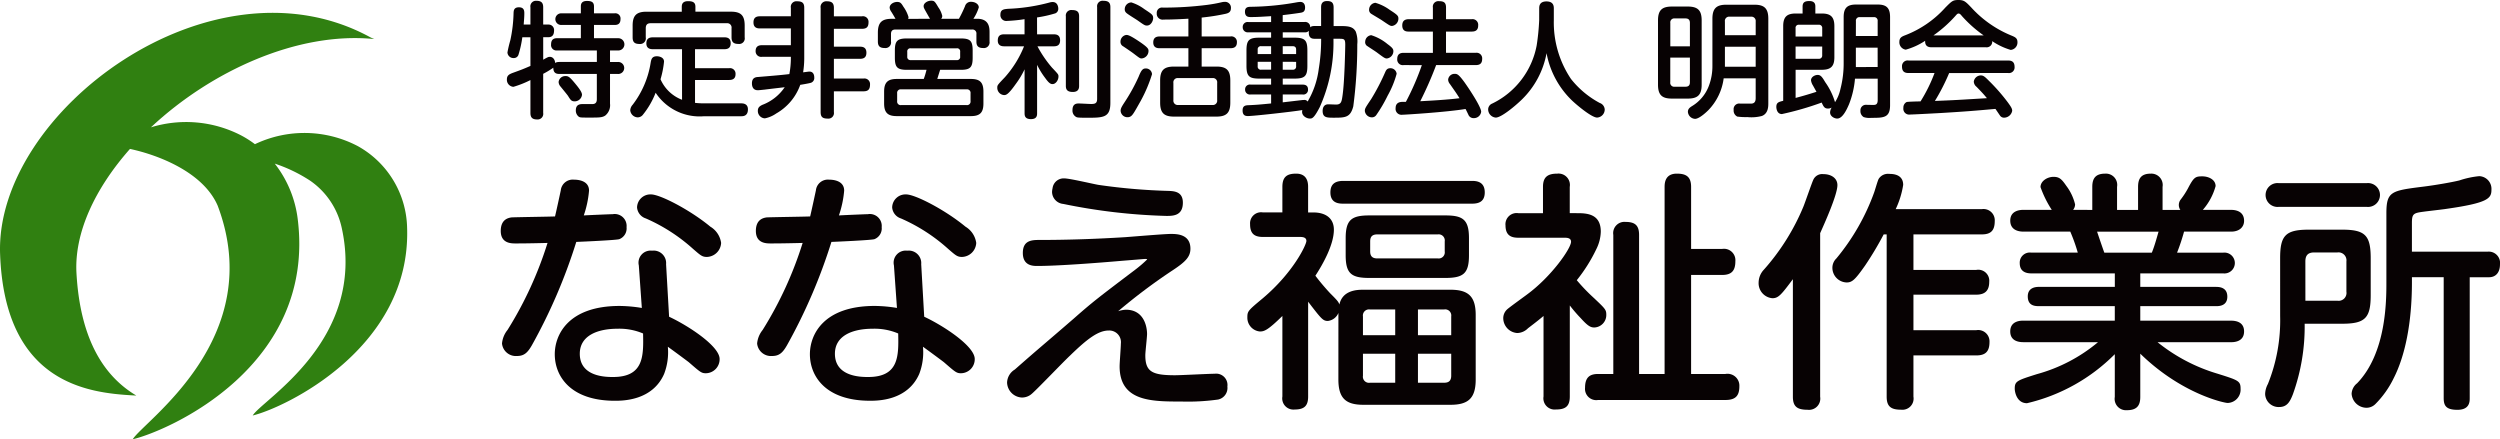
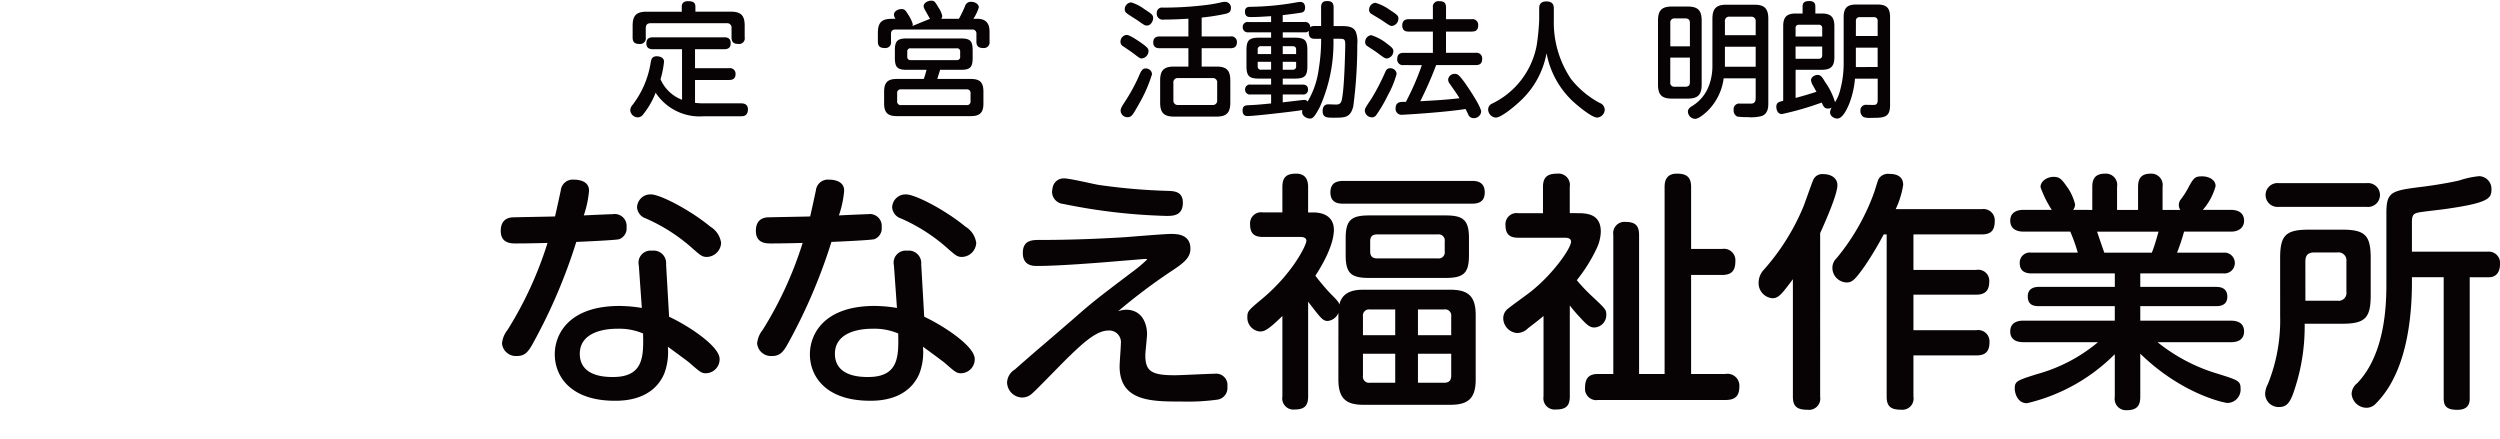
<svg xmlns="http://www.w3.org/2000/svg" width="313.054" height="54.999" viewBox="0 0 313.054 54.999">
  <g transform="translate(-40.963 -181.991)">
-     <path d="M91.942,210.245A11.985,11.985,0,0,0,85.738,200a14.387,14.387,0,0,0-12.852-.226,12.576,12.576,0,0,0-1.811-1.143,15,15,0,0,0-11.212-.967c7.509-7.03,18.35-12.022,27.965-11.055-.175-.078-.342-.14-.513-.232-19.877-10.842-46.981,9.354-46.341,27.142.582,16.169,10.947,17.4,16.686,17.713l.372.019c-3.774-2.244-7.005-6.626-7.493-15.325-.288-5.119,2.377-10.67,6.7-15.559,3.644.782,9.172,2.944,10.976,7.092,6.308,16.652-9.283,27-10.629,29.266,4.464-1.062,23.005-9.146,20.649-27.649a14.043,14.043,0,0,0-2.866-6.868,18.941,18.941,0,0,1,4.434,2.138,9.653,9.653,0,0,1,3.961,5.95c3.077,14.084-9.974,21.462-11.156,23.452C76.581,232.8,92.448,225.314,91.942,210.245Z" transform="translate(0 0.272)" fill="#308011" />
    <g transform="translate(103.668 203.735)">
      <path d="M96.932,221.369c-.534.94-.972,1.378-1.88,1.378a1.743,1.743,0,0,1-1.879-1.566,3.144,3.144,0,0,1,.689-1.691,46.813,46.813,0,0,0,5.011-10.9c-2.506.063-3.414.063-4.009.063-.532,0-1.848,0-1.848-1.566,0-1.472.971-1.629,1.315-1.691.219-.031,4.855-.094,5.481-.125.126-.5.628-2.819.72-3.257a1.506,1.506,0,0,1,1.66-1.347c.314,0,1.879.031,1.879,1.378a12.8,12.8,0,0,1-.658,3.1c.47-.031,3.414-.157,3.633-.157a1.491,1.491,0,0,1,1.724,1.629,1.442,1.442,0,0,1-.908,1.5c-.377.126-4.574.313-5.388.345A68.256,68.256,0,0,1,96.932,221.369Zm13.373-9.961a1.513,1.513,0,0,1,1.661-1.848,1.563,1.563,0,0,1,1.753,1.693l.377,6.577c2.473,1.159,6.327,3.7,6.327,5.293a1.751,1.751,0,0,1-1.723,1.785c-.564,0-.72-.157-2.131-1.378-.03-.031-1.754-1.315-2.63-1.942a7.543,7.543,0,0,1-.47,3.414c-1.473,3.351-5.2,3.351-6.171,3.351-5.543,0-7.517-3.069-7.517-5.826,0-2.474,1.724-6.046,8.112-6.046a17.758,17.758,0,0,1,2.789.251Zm-2.662,7.925c-2.536,0-4.729.877-4.729,3.132,0,2.913,3.32,2.913,4.166,2.913,3.854,0,3.821-2.631,3.758-5.45A7.587,7.587,0,0,0,107.643,219.333Zm11.621-12.78a2.826,2.826,0,0,1,1.347,2.036,1.842,1.842,0,0,1-1.786,1.754c-.6,0-.813-.219-1.721-1a21.952,21.952,0,0,0-5.92-3.821,1.58,1.58,0,0,1-1.1-1.378,1.667,1.667,0,0,1,1.755-1.629C112.969,202.513,116.726,204.455,119.264,206.553Z" transform="translate(-93.016 -199.913)" fill="#070203" />
      <path d="M123.451,221.369c-.532.94-.972,1.378-1.879,1.378a1.743,1.743,0,0,1-1.88-1.566,3.154,3.154,0,0,1,.689-1.691,46.814,46.814,0,0,0,5.011-10.9c-2.506.063-3.413.063-4.009.063-.531,0-1.848,0-1.848-1.566,0-1.472.972-1.629,1.317-1.691.219-.031,4.854-.094,5.481-.125.125-.5.626-2.819.719-3.257a1.507,1.507,0,0,1,1.66-1.347c.314,0,1.88.031,1.88,1.378a12.864,12.864,0,0,1-.658,3.1c.47-.031,3.414-.157,3.633-.157a1.49,1.49,0,0,1,1.723,1.629,1.442,1.442,0,0,1-.908,1.5c-.376.126-4.573.313-5.387.345A68.211,68.211,0,0,1,123.451,221.369Zm13.374-9.961a1.513,1.513,0,0,1,1.661-1.848,1.564,1.564,0,0,1,1.753,1.693l.376,6.577c2.474,1.159,6.327,3.7,6.327,5.293a1.75,1.75,0,0,1-1.723,1.785c-.563,0-.719-.157-2.13-1.378-.03-.031-1.754-1.315-2.631-1.942A7.526,7.526,0,0,1,139.99,225c-1.473,3.351-5.2,3.351-6.171,3.351-5.544,0-7.518-3.069-7.518-5.826,0-2.474,1.724-6.046,8.113-6.046a17.74,17.74,0,0,1,2.788.251Zm-2.662,7.925c-2.537,0-4.729.877-4.729,3.132,0,2.913,3.32,2.913,4.166,2.913,3.852,0,3.821-2.631,3.758-5.45A7.591,7.591,0,0,0,134.163,219.333Zm11.62-12.78a2.826,2.826,0,0,1,1.347,2.036,1.841,1.841,0,0,1-1.785,1.754c-.6,0-.814-.219-1.723-1a21.933,21.933,0,0,0-5.92-3.821,1.579,1.579,0,0,1-1.1-1.378,1.667,1.667,0,0,1,1.754-1.629C139.489,202.513,143.246,204.455,145.783,206.553Z" transform="translate(-87.589 -199.913)" fill="#070203" />
      <path d="M160.517,216.978c2.318,0,2.662,2.192,2.662,3.039,0,.406-.218,2.255-.218,2.661,0,2.037.813,2.507,3.695,2.507.783,0,4.26-.188,4.981-.188a1.42,1.42,0,0,1,1.6,1.6,1.482,1.482,0,0,1-1.159,1.629,27.237,27.237,0,0,1-4.6.251c-3.728,0-7.737,0-7.737-4.416,0-.438.157-2.412.157-2.819a1.464,1.464,0,0,0-1.5-1.66c-1.315,0-2.662,1-4.856,3.132-.782.72-4.039,4.134-4.761,4.761a1.843,1.843,0,0,1-1.283.5,1.941,1.941,0,0,1-1.848-1.879,1.991,1.991,0,0,1,.97-1.629c3.2-2.819,3.634-3.132,7.393-6.389,2.38-2.1,3.132-2.663,7.642-6.077a15.877,15.877,0,0,0,1.535-1.315c0-.063-.157-.063-.282-.063-.094,0-2.286.189-2.725.219-3.257.282-8.145.658-10.774.658-.534,0-1.786-.031-1.786-1.629,0-1.629,1.191-1.629,2.161-1.629,3.54,0,7.08-.125,10.619-.345.908-.063,4.917-.407,5.763-.407.689,0,2.443,0,2.443,1.848,0,1-.6,1.629-2.161,2.662a72.041,72.041,0,0,0-6.891,5.168A3.6,3.6,0,0,1,160.517,216.978Zm-7.7-16.443c.689,0,3.7.72,4.291.814a74.712,74.712,0,0,0,8.77.752c.72.031,1.785.094,1.785,1.472,0,1.66-1.253,1.66-2.067,1.66a72.973,72.973,0,0,1-12.905-1.5,1.539,1.539,0,0,1-1.409-1.5,2.421,2.421,0,0,1,.064-.47A1.4,1.4,0,0,1,152.812,200.535Z" transform="translate(-82.247 -199.94)" fill="#070203" />
      <path d="M182.027,217.487a1.639,1.639,0,0,1-1.315,1c-.626,0-.816-.249-2.476-2.41v11.871c0,1.159-.469,1.629-1.69,1.629a1.4,1.4,0,0,1-1.535-1.629V217.863c-1.849,1.818-2.288,1.943-2.819,1.943a1.727,1.727,0,0,1-1.566-1.786c0-.752.093-.844,1.941-2.379,3.821-3.227,5.451-6.7,5.451-7.174,0-.5-.564-.5-.846-.5h-4.605c-1.126,0-1.6-.47-1.6-1.6a1.381,1.381,0,0,1,1.6-1.472h2.444V201.7c0-1.253.563-1.66,1.721-1.66,1.285,0,1.5.94,1.5,1.629V204.9h.658c1.567,0,2.57.752,2.57,2.161,0,1.879-1.378,4.323-2.318,5.763a28.434,28.434,0,0,0,1.847,2.192c.941.94,1.035,1.066,1.16,1.411.407-1.818,2.254-1.849,3.007-1.849h10.9c2.224,0,3.163.816,3.163,3.163v8.082c0,2.38-.97,3.163-3.163,3.163h-10.9c-2.13,0-3.132-.752-3.132-3.163Zm.626-13.687c-.532,0-1.629-.031-1.629-1.409,0-1.1.658-1.441,1.629-1.441h16.1c.531,0,1.6.063,1.6,1.441,0,1.222-.846,1.409-1.6,1.409Zm15.723,6.452c0,2.288-.688,2.85-2.975,2.85h-9.49c-2.255,0-2.975-.532-2.975-2.85v-2.13c0-2.318.752-2.85,2.975-2.85h9.49c2.194,0,2.975.5,2.975,2.85ZM185.1,220.274h4.04v-3.225h-3.163a.766.766,0,0,0-.877.877Zm4.04,5.952v-3.633H185.1v2.756a.766.766,0,0,0,.877.877Zm6.2-17.7a.768.768,0,0,0-.878-.877h-7.58c-.752,0-.877.439-.877.877v1.253c0,.5.188.877.877.877h7.58a.767.767,0,0,0,.878-.877Zm.813,11.745v-2.348a.766.766,0,0,0-.877-.877h-3.289v3.225Zm0,2.319h-4.166v3.633h3.289c.5,0,.877-.188.877-.877Z" transform="translate(-77.134 -200.041)" fill="#070203" />
      <path d="M206.559,204.99c1.315,0,2.88.188,2.88,2.318a5.176,5.176,0,0,1-.563,2.192,19.828,19.828,0,0,1-2.444,3.885,22.735,22.735,0,0,0,2.037,2.129c1.565,1.472,1.659,1.566,1.659,2.224a1.557,1.557,0,0,1-1.5,1.567c-.471,0-.814-.188-1.693-1.159a18.064,18.064,0,0,1-1.377-1.6v11.4c0,1.284-.6,1.629-1.754,1.629a1.406,1.406,0,0,1-1.536-1.629V217.863c-.407.346-.908.752-1.942,1.536a1.945,1.945,0,0,1-1.347.6,1.876,1.876,0,0,1-1.754-1.848,1.492,1.492,0,0,1,.438-1.066c.157-.187,2.13-1.6,2.537-1.909,3.038-2.225,5.514-5.764,5.514-6.61,0-.5-.565-.5-.814-.5h-5.764c-.752,0-1.629-.157-1.629-1.535a1.4,1.4,0,0,1,1.629-1.535H202.2V201.7c0-1.19.532-1.66,1.785-1.66a1.426,1.426,0,0,1,1.567,1.66v3.289Zm18.072,4.479a1.431,1.431,0,0,1,1.66,1.535c0,1.221-.5,1.723-1.66,1.723h-3.884v12.4h4.291a1.487,1.487,0,0,1,1.754,1.535c0,1.19-.47,1.723-1.754,1.723H209.095a1.409,1.409,0,0,1-1.627-1.535c0-1.315.6-1.723,1.627-1.723h1.911V207.715a1.41,1.41,0,0,1,1.536-1.629c1.22,0,1.691.47,1.691,1.629V225.13h3.195V201.7c0-.6.125-1.66,1.535-1.66,1.158,0,1.785.376,1.785,1.66v7.768Z" transform="translate(-71.69 -200.041)" fill="#070203" />
      <path d="M231.475,227.975a1.409,1.409,0,0,1-1.566,1.629c-1.284,0-1.848-.376-1.848-1.629V213.253c-1.473,1.973-1.818,2.382-2.57,2.382a1.886,1.886,0,0,1-1.721-1.973,2.4,2.4,0,0,1,.657-1.6,27.989,27.989,0,0,0,4.95-7.893c.218-.532,1.034-2.913,1.222-3.32a1.219,1.219,0,0,1,1.284-.752c.971,0,1.754.5,1.754,1.378,0,1.221-1.63,4.823-2.161,6.014Zm20.233-23.492a1.412,1.412,0,0,1,1.63,1.5c0,1.253-.564,1.66-1.63,1.66h-8.551v4.448h7.863a1.38,1.38,0,0,1,1.627,1.5c0,1.128-.564,1.6-1.627,1.6h-7.863v4.448h7.863a1.422,1.422,0,0,1,1.66,1.5c0,1.284-.628,1.66-1.66,1.66h-7.863v5.168a1.4,1.4,0,0,1-1.535,1.629c-1.253,0-1.817-.376-1.817-1.629V207.647h-.375a41.25,41.25,0,0,1-2.319,3.884c-1.253,1.785-1.629,2.131-2.318,2.131a1.838,1.838,0,0,1-1.785-1.849,1.621,1.621,0,0,1,.5-1.159,27.615,27.615,0,0,0,4.731-8.269c.094-.251.438-1.472.564-1.691a1.368,1.368,0,0,1,1.315-.626c.376,0,1.754,0,1.754,1.378a11.025,11.025,0,0,1-.938,3.038Z" transform="translate(-66.258 -200.036)" fill="#070203" />
      <path d="M260.2,204.583V201.7c0-1.1.437-1.66,1.629-1.66a1.414,1.414,0,0,1,1.472,1.66v2.882h2.631V201.7c0-1,.345-1.66,1.6-1.66A1.425,1.425,0,0,1,269,201.7v2.882h2.224a1.1,1.1,0,0,1-.188-.6,1.122,1.122,0,0,1,.251-.72,10.115,10.115,0,0,0,.877-1.347c.753-1.441.94-1.535,1.818-1.535.782,0,1.659.407,1.659,1.222a7.527,7.527,0,0,1-1.6,2.975h3.54c.658,0,1.627.219,1.627,1.378,0,.72-.532,1.347-1.627,1.347h-5.889a25.949,25.949,0,0,1-.876,2.631h5.793a1.307,1.307,0,1,1,0,2.6h-10.4v1.69h9.523c.5,0,1.377.125,1.377,1.221,0,1.129-.97,1.191-1.377,1.191h-9.523v1.817h11.371c.752,0,1.627.251,1.627,1.347,0,1.347-1.347,1.347-1.627,1.347h-9.21a21.876,21.876,0,0,0,7.517,3.946c2.6.814,2.882.908,2.882,1.879a1.671,1.671,0,0,1-1.628,1.785c-.377,0-5.732-1.1-10.932-6.17v5.418c0,1.159-.5,1.66-1.691,1.66a1.422,1.422,0,0,1-1.5-1.66v-5.356a22.852,22.852,0,0,1-10.994,6.139c-1.284,0-1.535-1.409-1.535-1.817,0-.94.282-1.034,2.756-1.817a20.25,20.25,0,0,0,7.674-4.009h-9.366c-.752,0-1.627-.251-1.627-1.347,0-1.347,1.347-1.347,1.627-1.347h11.465v-1.817H253.5c-.564,0-1.379-.094-1.379-1.221,0-1.066.91-1.191,1.379-1.191h9.522v-1.69H252.556c-.563,0-1.441-.157-1.441-1.285a1.262,1.262,0,0,1,1.441-1.315h5.827a21.885,21.885,0,0,0-.94-2.631h-5.889c-.688,0-1.627-.251-1.627-1.378,0-1.222,1.159-1.347,1.627-1.347h3.571a13.454,13.454,0,0,1-1.409-2.85c0-.752.846-1.284,1.63-1.284.752,0,1.034.313,1.6,1.128a6.281,6.281,0,0,1,1.1,2.318,1.1,1.1,0,0,1-.251.689Zm7.454,5.356c.376-.908.689-2.13.846-2.631h-7.7c.125.376.752,2.224.908,2.631Z" transform="translate(-60.905 -200.041)" fill="#070203" />
      <path d="M278.3,210.575c0-2.82.658-3.572,3.571-3.572h4.2c2.88,0,3.571.72,3.571,3.572v4.634c0,2.85-.69,3.572-3.571,3.572h-4.7a25.01,25.01,0,0,1-1.472,8.832c-.376.971-.75,1.6-1.723,1.6a1.688,1.688,0,0,1-1.754-1.629,2.807,2.807,0,0,1,.345-1.253,21.307,21.307,0,0,0,1.535-8.52Zm10.869-9.4a1.494,1.494,0,1,1,0,2.975H278.111a1.494,1.494,0,1,1,0-2.975ZM281.463,215.9h4.01a.983.983,0,0,0,1.126-1.126v-3.791a1,1,0,0,0-1.126-1.128H282.56c-.784,0-1.1.376-1.1,1.128Zm22.8-6.139a1.416,1.416,0,0,1,1.566,1.6c0,.938-.47,1.6-1.379,1.6h-2.41v15.129c0,.438,0,1.472-1.535,1.472-1.409,0-1.724-.5-1.724-1.472V212.955h-3.977v.628c0,5.168-.878,9.271-2.288,12.027a11.963,11.963,0,0,1-2.285,3.226,1.573,1.573,0,0,1-1.1.47,1.884,1.884,0,0,1-1.88-1.754,1.776,1.776,0,0,1,.689-1.315c3.665-3.79,3.665-10.337,3.665-12.654v-8.614c0-2.756.6-2.85,4.605-3.351,1.535-.188,3.665-.564,4.542-.783a11.24,11.24,0,0,1,2.474-.532,1.59,1.59,0,0,1,1.535,1.691c0,1.1-.407,1.66-5.7,2.412-.564.094-3.069.345-3.54.47-.625.157-.719.438-.719,1.315v3.571Z" transform="translate(-55.483 -199.988)" fill="#070203" />
    </g>
    <g transform="translate(104.442 182.075)">
-       <path d="M104.919,189.732v-1.441H99.955a.677.677,0,0,1-.767-.767c0-.72.484-.767.767-.767h2.96V185.1h-2.427a.729.729,0,1,1,0-1.456h2.427v-.861c0-.3.078-.689.766-.689.549,0,.878.125.878.689v.861h2.568a.649.649,0,0,1,.752.72c0,.658-.407.736-.752.736h-2.568v1.66H107.6a.767.767,0,0,1,0,1.535h-1.034v1.441h.971a.752.752,0,1,1,0,1.5h-.971v3.711a1.663,1.663,0,0,1-.6,1.5c-.392.251-.767.251-1.958.251-1.143,0-1.206,0-1.394-.141a.977.977,0,0,1-.329-.767c0-.783.594-.783.877-.783h1.19c.564,0,.564-.438.564-.673v-3.1h-4.682c-.361,0-.769-.078-.769-.783a10.212,10.212,0,0,1-1.267.767v4.9a.7.7,0,0,1-.752.814c-.581,0-.846-.218-.846-.814V192a12.271,12.271,0,0,1-2.13.846.878.878,0,0,1-.816-.94c0-.485.283-.642.8-.83,1.082-.392,1.206-.438,2.147-.846v-3.586H95.585a13.238,13.238,0,0,1-.47,2.145.6.6,0,0,1-.612.454.745.745,0,0,1-.782-.7,15.351,15.351,0,0,1,.36-1.519,17.755,17.755,0,0,0,.407-3.4c.014-.282.014-.736.672-.736.675,0,.675.485.675.783,0,.439-.047.924-.079,1.378H96.6v-2.161a.7.7,0,0,1,.752-.814c.626,0,.846.266.846.814v2.161h.658a.686.686,0,0,1,.7.783c0,.454-.189.8-.7.8H98.2v2.819c.579-.329.658-.36.83-.36.39,0,.641.345.673.783.061-.063.171-.141.532-.141Zm-2.662,2.772c.72.861.8,1.159.8,1.347a.921.921,0,0,1-.924.814c-.408,0-.517-.188-.83-.689-.141-.2-.814-1.018-.955-1.19a.912.912,0,0,1-.219-.548.83.83,0,0,1,.83-.736C101.364,191.486,101.536,191.627,102.257,192.5Z" transform="translate(-93.658 -182.058)" fill="#070203" />
      <path d="M112.96,188.127h-3.618c-.235,0-.846,0-.846-.72,0-.673.423-.767.846-.767h8.911c.3,0,.8.047.8.736,0,.579-.328.752-.8.752h-3.665v2.38h4.26a.694.694,0,0,1,.814.736c0,.642-.437.736-.814.736h-4.26v2.866a10.2,10.2,0,0,0,1.223.063h4.573c.469,0,.829.2.829.752,0,.861-.626.861-.844.861h-4.652a6.592,6.592,0,0,1-6.061-2.944,10.332,10.332,0,0,1-1.582,2.741.84.84,0,0,1-.658.345.977.977,0,0,1-.94-.877,1.118,1.118,0,0,1,.3-.7,11.594,11.594,0,0,0,2.255-5.262c.078-.454.172-.814.783-.814.219,0,.893.094.893.673a11.843,11.843,0,0,1-.438,2.208,4.792,4.792,0,0,0,2.694,2.568Zm-.031-5.325c0-.454.251-.689.783-.689s.924.11.924.689v.626h4.433c1.22,0,1.737.423,1.737,1.738v1.472a.7.7,0,0,1-.782.83c-.628,0-.863-.251-.863-.83V185.5a.545.545,0,0,0-.611-.626H109.03c-.407,0-.611.188-.611.626v1.143a.708.708,0,0,1-.767.83c-.6,0-.877-.2-.877-.83v-1.472c0-1.3.517-1.738,1.738-1.738h4.416Z" transform="translate(-91.035 -182.05)" fill="#070203" />
-       <path d="M124,189.079h-3.6a.7.7,0,0,1-.814-.72c0-.689.518-.736.814-.736H124v-2.1h-3.868c-.251,0-.814-.016-.814-.752,0-.658.407-.767.814-.767H124V182.94a.7.7,0,0,1,.783-.814c.626,0,.893.2.893.814v6.405a11.719,11.719,0,0,1-.141,1.676c.266-.031.69-.094.784-.094.611,0,.611.642.611.736a.629.629,0,0,1-.393.658c-.218.078-1.064.219-1.361.266a6.714,6.714,0,0,1-3.008,3.586,3.734,3.734,0,0,1-1.425.611.921.921,0,0,1-.877-.954c0-.424.251-.581.564-.737a5.888,5.888,0,0,0,2.8-2.208c-.392.047-2.145.251-2.506.3-.188.016-.689.078-.861.078-.736,0-.736-.72-.736-.861,0-.736.5-.783.8-.8,1.3-.11,2.725-.219,3.885-.36a11.113,11.113,0,0,0,.187-1.864Zm8.911-5.074a.7.7,0,0,1,.814.752c0,.6-.265.814-.814.814h-3.522v2.239h3.257c.281,0,.814.031.814.752,0,.658-.407.767-.814.767h-3.257V191.8H133.1a.7.7,0,0,1,.813.752c0,.611-.251.846-.813.846h-3.712V196a.7.7,0,0,1-.784.814c-.625,0-.876-.2-.876-.814V182.956a.714.714,0,0,1,.782-.83c.642,0,.878.251.878.83v1.049Z" transform="translate(-88.446 -182.048)" fill="#070203" />
-       <path d="M138.747,184.332c-.08-.125-.377-.658-.44-.767-.328-.579-.359-.642-.359-.83,0-.345.454-.673.955-.673.392,0,.469.125.893.846a3.02,3.02,0,0,1,.484,1.065.519.519,0,0,1-.14.36h2.224a15.382,15.382,0,0,0,.766-1.582.745.745,0,0,1,.752-.548c.5,0,.972.282.972.7a5.423,5.423,0,0,1-.675,1.425h.471c1.55,0,1.55,1.175,1.55,1.738v1.112a.709.709,0,0,1-.783.814c-.673,0-.861-.3-.861-.814v-.94a.494.494,0,0,0-.548-.564h-9.6c-.423,0-.548.235-.548.564v.94a.7.7,0,0,1-.767.814c-.625,0-.876-.235-.876-.814V186.07c0-1.347.564-1.738,1.754-1.738h.454c-.173-.3-.345-.6-.534-.893a1.04,1.04,0,0,1-.2-.5c0-.438.5-.72.94-.72.392,0,.516.157.782.6a4.279,4.279,0,0,1,.642,1.3.725.725,0,0,1-.047.219Zm-2.866,6.389c-1.223,0-1.536-.3-1.536-1.519v-.893c0-1.206.3-1.519,1.536-1.519h6.687c1.2,0,1.518.282,1.518,1.519v.893c0,1.222-.313,1.519-1.518,1.519h-2.554c-.061.188-.312.987-.359,1.143h4.213c1.1,0,1.566.407,1.566,1.582v1.488c0,1.128-.423,1.582-1.566,1.582h-9.287c-1.082,0-1.583-.391-1.583-1.582v-1.488c0-1.206.518-1.582,1.583-1.582h3.381a9.391,9.391,0,0,0,.345-1.143Zm7.94,2.944a.441.441,0,0,0-.5-.5h-8.19a.441.441,0,0,0-.5.5v.972a.441.441,0,0,0,.5.5h8.19a.441.441,0,0,0,.5-.5Zm-1.3-5.2a.384.384,0,0,0-.44-.438h-5.746a.383.383,0,0,0-.438.438v.6a.39.39,0,0,0,.438.438h5.746a.384.384,0,0,0,.44-.438Z" transform="translate(-85.767 -182.061)" fill="#070203" />
-       <path d="M149.612,186.271h2.066c.267,0,.816.016.816.752,0,.642-.392.752-.816.752h-2.019a14.366,14.366,0,0,0,1.817,2.662c.814.861.814.861.814,1.128,0,.407-.314.94-.752.94-.266,0-.5-.188-.924-.783a9.669,9.669,0,0,1-1-1.629v6.061c0,.236,0,.737-.767.737-.736,0-.8-.408-.8-.737v-5.5a10.626,10.626,0,0,1-1.1,1.832c-.941,1.331-1.206,1.395-1.472,1.395a.912.912,0,0,1-.846-.925c0-.313.016-.329.971-1.331a13.214,13.214,0,0,0,2.38-3.852h-2.476c-.251,0-.813-.031-.813-.72,0-.579.282-.783.813-.783h2.538v-1.895a18.5,18.5,0,0,1-2.192.219.73.73,0,0,1-.83-.783c0-.658.437-.689.985-.736a23.169,23.169,0,0,0,5.215-.8,1.271,1.271,0,0,1,.346-.047c.6,0,.7.6.7.814a.611.611,0,0,1-.36.6,15.591,15.591,0,0,1-2.3.517Zm5.262,6.452c0,.2,0,.767-.784.767-.735,0-.876-.345-.876-.767v-8.707a.689.689,0,0,1,.783-.783c.689,0,.877.282.877.783Zm3.915,2.13c0,1.865-.908,1.865-2.944,1.865-1.112,0-1.175-.033-1.3-.078a.9.9,0,0,1-.5-.878c0-.83.547-.83.8-.83s1.3.063,1.519.063c.485,0,.767-.063.767-.642V182.857a.689.689,0,0,1,.783-.783c.611,0,.877.219.877.783Z" transform="translate(-83.226 -182.058)" fill="#070203" />
+       <path d="M138.747,184.332c-.08-.125-.377-.658-.44-.767-.328-.579-.359-.642-.359-.83,0-.345.454-.673.955-.673.392,0,.469.125.893.846a3.02,3.02,0,0,1,.484,1.065.519.519,0,0,1-.14.36h2.224a15.382,15.382,0,0,0,.766-1.582.745.745,0,0,1,.752-.548c.5,0,.972.282.972.7a5.423,5.423,0,0,1-.675,1.425h.471c1.55,0,1.55,1.175,1.55,1.738v1.112a.709.709,0,0,1-.783.814c-.673,0-.861-.3-.861-.814v-.94a.494.494,0,0,0-.548-.564h-9.6c-.423,0-.548.235-.548.564v.94a.7.7,0,0,1-.767.814c-.625,0-.876-.235-.876-.814V186.07c0-1.347.564-1.738,1.754-1.738h.454a1.04,1.04,0,0,1-.2-.5c0-.438.5-.72.94-.72.392,0,.516.157.782.6a4.279,4.279,0,0,1,.642,1.3.725.725,0,0,1-.047.219Zm-2.866,6.389c-1.223,0-1.536-.3-1.536-1.519v-.893c0-1.206.3-1.519,1.536-1.519h6.687c1.2,0,1.518.282,1.518,1.519v.893c0,1.222-.313,1.519-1.518,1.519h-2.554c-.061.188-.312.987-.359,1.143h4.213c1.1,0,1.566.407,1.566,1.582v1.488c0,1.128-.423,1.582-1.566,1.582h-9.287c-1.082,0-1.583-.391-1.583-1.582v-1.488c0-1.206.518-1.582,1.583-1.582h3.381a9.391,9.391,0,0,0,.345-1.143Zm7.94,2.944a.441.441,0,0,0-.5-.5h-8.19a.441.441,0,0,0-.5.5v.972a.441.441,0,0,0,.5.5h8.19a.441.441,0,0,0,.5-.5Zm-1.3-5.2a.384.384,0,0,0-.44-.438h-5.746a.383.383,0,0,0-.438.438v.6a.39.39,0,0,0,.438.438h5.746a.384.384,0,0,0,.44-.438Z" transform="translate(-85.767 -182.061)" fill="#070203" />
      <path d="M159.677,187.08c1.268.846,1.268,1.018,1.268,1.268a.943.943,0,0,1-.846.924c-.2,0-.251-.031-.83-.47-.3-.235-.611-.454-1.473-1.034a.635.635,0,0,1-.36-.611.851.851,0,0,1,.643-.814C158.283,186.312,158.471,186.281,159.677,187.08Zm.329,7.439c-.863,1.535-1.034,1.849-1.315,2.02a.744.744,0,0,1-.376.094.851.851,0,0,1-.861-.83c0-.251.125-.485.485-1.034a22.443,22.443,0,0,0,1.77-3.21c.345-.861.532-1.034.893-1.034a.764.764,0,0,1,.783.72A17.775,17.775,0,0,1,160.005,194.518Zm.407-11.432c1,.658,1.112.736,1.112,1.143,0,.329-.266.924-.783.924-.251,0-.36-.078-1.159-.642-.219-.157-1.268-.783-1.441-.971a.556.556,0,0,1-.172-.438.846.846,0,0,1,.829-.846A5.439,5.439,0,0,1,160.413,183.086Zm7.188,3.43h3.6a.691.691,0,0,1,.814.736c0,.689-.517.736-.814.736h-3.6v2.3h1.848c1.221,0,1.74.423,1.74,1.738V194.8c0,1.315-.518,1.754-1.74,1.754H164.14c-1.206,0-1.738-.423-1.738-1.754v-2.772c0-1.315.517-1.738,1.738-1.738h1.8v-2.3h-3.586c-.219,0-.814,0-.814-.72,0-.689.485-.752.814-.752h3.586v-2.224c-1.034.063-2.067.11-3.1.11a.735.735,0,0,1-.861-.8.653.653,0,0,1,.752-.7,43,43,0,0,0,5.591-.345,18.192,18.192,0,0,0,1.8-.329,1.816,1.816,0,0,1,.408-.047.73.73,0,0,1,.735.8c0,.5-.345.626-.673.7a26.645,26.645,0,0,1-2.991.47Zm1.942,5.826a.534.534,0,0,0-.611-.611h-4.26a.534.534,0,0,0-.611.611v2.145a.544.544,0,0,0,.611.611h4.26a.539.539,0,0,0,.611-.611Z" transform="translate(-80.606 -182.037)" fill="#070203" />
      <path d="M179.96,182.914c0-.251,0-.814.736-.814.534,0,.831.157.831.814v2.318h.876c.941,0,1.566.063,1.9.7a3.566,3.566,0,0,1,.188,1.582,58.547,58.547,0,0,1-.5,7.768c-.361,1.426-1.035,1.426-2.476,1.426-.814,0-1.362,0-1.362-.847,0-.454.2-.83.7-.83.157,0,.846.031.988.031.61,0,.689-.36.782-.987.282-1.738.361-6.248.361-6.5,0-.752-.141-.752-.863-.752h-.611v.235a19.644,19.644,0,0,1-1.721,8.331c-.737,1.425-.971,1.425-1.238,1.425-.392,0-.97-.313-.97-.83a.863.863,0,0,1,.03-.235c-1.034.188-6.092.752-6.781.752-.251,0-.7,0-.7-.7,0-.6.36-.642.736-.658,1.065-.047,1.362-.078,2.835-.219V193.8h-2.568a.6.6,0,0,1-.689-.626.591.591,0,0,1,.689-.611H173.7v-.752h-1.472c-1.267,0-1.613-.282-1.613-1.6V188.3c0-1.3.313-1.613,1.613-1.613H173.7v-.673h-2.835a.627.627,0,0,1-.72-.642.616.616,0,0,1,.72-.642H173.7v-.736c-1.566.094-1.848.11-2.537.11-.266,0-.736,0-.736-.673,0-.579.392-.6.7-.611a34.282,34.282,0,0,0,5.81-.564,3.517,3.517,0,0,1,.407-.047c.611,0,.611.6.611.7,0,.532-.3.6-.484.642-.142.031-1.113.172-2.319.313v.861h2.725a.624.624,0,0,1,.72.673c.094-.094.189-.172.564-.172h.8ZM173.7,188.74v-.987H172.46a.385.385,0,0,0-.44.423v.564Zm0,.971H172.02v.548a.387.387,0,0,0,.44.438H173.7Zm1.456,5.074c.94-.11,1.081-.125,2.412-.282a2.336,2.336,0,0,1,.267-.016.461.461,0,0,1,.438.2,10.693,10.693,0,0,0,1.393-4.087,22.522,22.522,0,0,0,.3-3.774h-.8c-.343,0-.829-.063-.735-1a.625.625,0,0,1-.549.188h-2.725v.673h1.473c1.314,0,1.612.329,1.612,1.613v1.911c0,1.284-.312,1.6-1.612,1.6h-1.473v.752h2.476c.375,0,.689.125.689.611a.585.585,0,0,1-.689.626h-2.476Zm0-6.045h1.677v-.564c0-.282-.142-.423-.44-.423h-1.237Zm0,.971v.987h1.237a.39.39,0,0,0,.44-.438v-.548Z" transform="translate(-78.009 -182.053)" fill="#070203" />
      <path d="M185.688,193.952a17.625,17.625,0,0,1-1.424,2.429.656.656,0,0,1-.534.281.9.9,0,0,1-.893-.8c0-.313.078-.423.8-1.5a27.076,27.076,0,0,0,1.738-3.336c.11-.251.236-.517.643-.517a.774.774,0,0,1,.8.7A12.053,12.053,0,0,1,185.688,193.952Zm-2.051-7.58a6.017,6.017,0,0,1,2.021,1.1c.642.47.752.642.752.908a.926.926,0,0,1-.816.908c-.219,0-.329-.063-1.206-.72-.172-.141-1.018-.673-1.189-.8a.576.576,0,0,1-.314-.626A.831.831,0,0,1,183.637,186.373Zm.518-4.056a5.694,5.694,0,0,1,1.784.877c.972.626,1.1.752,1.1,1.1a.932.932,0,0,1-.8.924c-.218,0-.313-.063-1.236-.689-.2-.141-1.143-.689-1.332-.814a.583.583,0,0,1-.3-.579A.867.867,0,0,1,184.155,182.317Zm3.555,7.8a.7.7,0,0,1-.816-.767c0-.689.471-.767.816-.767h3.648v-2.662h-3.022c-.265,0-.813-.016-.813-.767,0-.611.359-.783.813-.783h3.022v-1.456a.69.69,0,0,1,.769-.8c.6,0,.876.172.876.8v1.456h3.21a.711.711,0,0,1,.816.783c0,.673-.438.767-.816.767H193v2.662h3.712a.7.7,0,0,1,.816.767c0,.658-.408.767-.816.767h-4.947a45.313,45.313,0,0,1-1.989,4.526c1.409-.078,3.242-.172,4.917-.376-.407-.658-.487-.752-1.206-1.785a.877.877,0,0,1-.219-.548.805.805,0,0,1,.829-.72c.313,0,.5.078,1.223,1.065.7.987,2.083,3.1,2.083,3.68a.908.908,0,0,1-.924.8.689.689,0,0,1-.689-.454c-.094-.188-.235-.5-.345-.689-2.506.407-7.627.72-7.924.72a.74.74,0,0,1-.831-.83c0-.783.675-.783.925-.783h.36a32.724,32.724,0,0,0,2-4.6Z" transform="translate(-75.408 -182.05)" fill="#070203" />
      <path d="M202.047,183.016c0-.235,0-.877.908-.877.893,0,.923.6.923.877V184.5a12.681,12.681,0,0,0,2.147,7.345,11.436,11.436,0,0,0,3.6,3.007.92.92,0,0,1,.626.814,1.012,1.012,0,0,1-.956,1.018c-.641,0-2.379-1.425-3.1-2.1a10.975,10.975,0,0,1-3.226-5.967A10.822,10.822,0,0,1,199.9,194.4c-.846.83-2.6,2.286-3.29,2.286a1.038,1.038,0,0,1-.955-1.034.8.8,0,0,1,.5-.72,10.161,10.161,0,0,0,5.576-7.282,28.336,28.336,0,0,0,.313-3.148Z" transform="translate(-72.785 -182.045)" fill="#070203" />
    </g>
    <g transform="translate(248.581 181.991)">
      <path d="M218.778,192.5c0,1.331-.548,1.738-1.754,1.738h-1.958c-1.175,0-1.755-.376-1.755-1.738v-8.051c0-1.331.549-1.738,1.755-1.738h1.958c1.253,0,1.754.454,1.754,1.738Zm-1.472-4.808v-2.928c0-.3-.11-.565-.548-.565H215.4a.494.494,0,0,0-.548.565v2.928Zm0,1.409h-2.459v3.085a.492.492,0,0,0,.564.564h1.347c.454,0,.548-.266.548-.564Zm4.228,2.6a7.009,7.009,0,0,1-1.926,3.993c-.094.094-1.081,1.081-1.66,1.081a.945.945,0,0,1-.893-.877c0-.345.2-.517.484-.7a5.017,5.017,0,0,0,2.162-2.615,6.944,6.944,0,0,0,.423-2.459v-5.888c0-1.348.564-1.754,1.754-1.754h3.492c1.175,0,1.754.39,1.754,1.754V194.8c0,.423,0,1.3-.8,1.613a5.116,5.116,0,0,1-1.832.141,7.689,7.689,0,0,1-1.253-.063.834.834,0,0,1-.454-.83.7.7,0,0,1,.783-.8c.235,0,1.284.016,1.487,0,.471-.047.487-.47.487-.7V191.7Zm.157-5.4h3.852v-1.708a.539.539,0,0,0-.611-.61H222.3a.533.533,0,0,0-.611.61Zm3.852,1.441H221.69v2.506h3.852Z" transform="translate(-213.311 -181.892)" fill="#070203" />
      <path d="M235.46,191.821a11.329,11.329,0,0,1-.736,3.179c-.329.783-.846,1.817-1.488,1.817-.36,0-.893-.282-.893-.767a1.182,1.182,0,0,1,.2-.611.894.894,0,0,1-.47.125c-.439,0-.564-.266-.783-.752a37.777,37.777,0,0,1-4.98,1.441c-.659,0-.7-.783-.7-.893,0-.564.313-.626.861-.767v-9.35c0-1.221.532-1.582,1.582-1.582h.846v-.86c0-.487.219-.7.846-.7.752,0,.752.5.752.7v.86h.8c1.065,0,1.582.377,1.582,1.582v3.9c0,1.128-.439,1.566-1.582,1.566h-3.273v3.524c.861-.235,1.175-.313,2.615-.767-.078-.125-.407-.736-.485-.861a1.6,1.6,0,0,1-.2-.579c0-.423.485-.673.83-.673s.532.188.94.893a8.546,8.546,0,0,1,1.237,2.521,4.953,4.953,0,0,0,.675-1.644,12.726,12.726,0,0,0,.406-3.32v-5.7c0-1.221.532-1.567,1.582-1.567h2.647c1.049,0,1.583.346,1.583,1.567v11.041c0,1.582-.816,1.582-2.349,1.582a2.271,2.271,0,0,1-.955-.094.858.858,0,0,1-.407-.8.684.684,0,0,1,.751-.736c.125,0,.706.016.846.016.345,0,.565-.078.565-.626v-2.662Zm-7.439-5.278h3.336V185.51a.4.4,0,0,0-.454-.44H228.46a.384.384,0,0,0-.439.44Zm3.336,1.253h-3.336v1.535H230.9a.4.4,0,0,0,.454-.438Zm4.213-1.317H238.3v-1.862a.441.441,0,0,0-.5-.5h-1.724a.441.441,0,0,0-.5.5Zm2.726,1.458H235.57v2.427H238.3Z" transform="translate(-210.794 -181.97)" fill="#070203" />
-       <path d="M242.442,187.912c-.437,0-.846-.141-.814-.814a8.443,8.443,0,0,1-2.427,1.112.929.929,0,0,1-.8-.988c0-.516.313-.657.72-.813a13.038,13.038,0,0,0,5.043-3.478c.814-.813.94-.94,1.629-.94.7,0,.893.189,1.613.94a13.878,13.878,0,0,0,5.091,3.539c.406.172.689.314.689.783a.93.93,0,0,1-.846.988,8.323,8.323,0,0,1-2.318-1.1.693.693,0,0,1-.8.767Zm2.192,3.226a25.735,25.735,0,0,1-1.784,3.492c2.459-.094,2.866-.125,6.515-.345-.408-.485-.439-.532-1.3-1.425a.869.869,0,0,1-.345-.658.9.9,0,0,1,.876-.767c.345,0,.534.188,1.035.689a23.748,23.748,0,0,1,2.332,2.662c.439.6.565.814.565,1.081a1.047,1.047,0,0,1-1.019.861.61.61,0,0,1-.531-.3c-.08-.11-.454-.673-.548-.8-2.8.251-3.775.329-6.875.517-.581.031-3.415.188-3.822.188a.729.729,0,0,1-.83-.83.767.767,0,0,1,.407-.736c.157-.047,1.456-.078,1.74-.078a19.377,19.377,0,0,0,1.754-3.555h-3.257c-.487,0-.816-.172-.816-.814a.706.706,0,0,1,.816-.752h12.464c.5,0,.816.188.816.814a.706.706,0,0,1-.816.752Zm4.322-4.715A15.815,15.815,0,0,1,246.232,184c-.188-.235-.282-.313-.422-.313s-.22.1-.408.313a15.754,15.754,0,0,1-2.739,2.427Z" transform="translate(-208.176 -181.991)" fill="#070203" />
    </g>
  </g>
</svg>